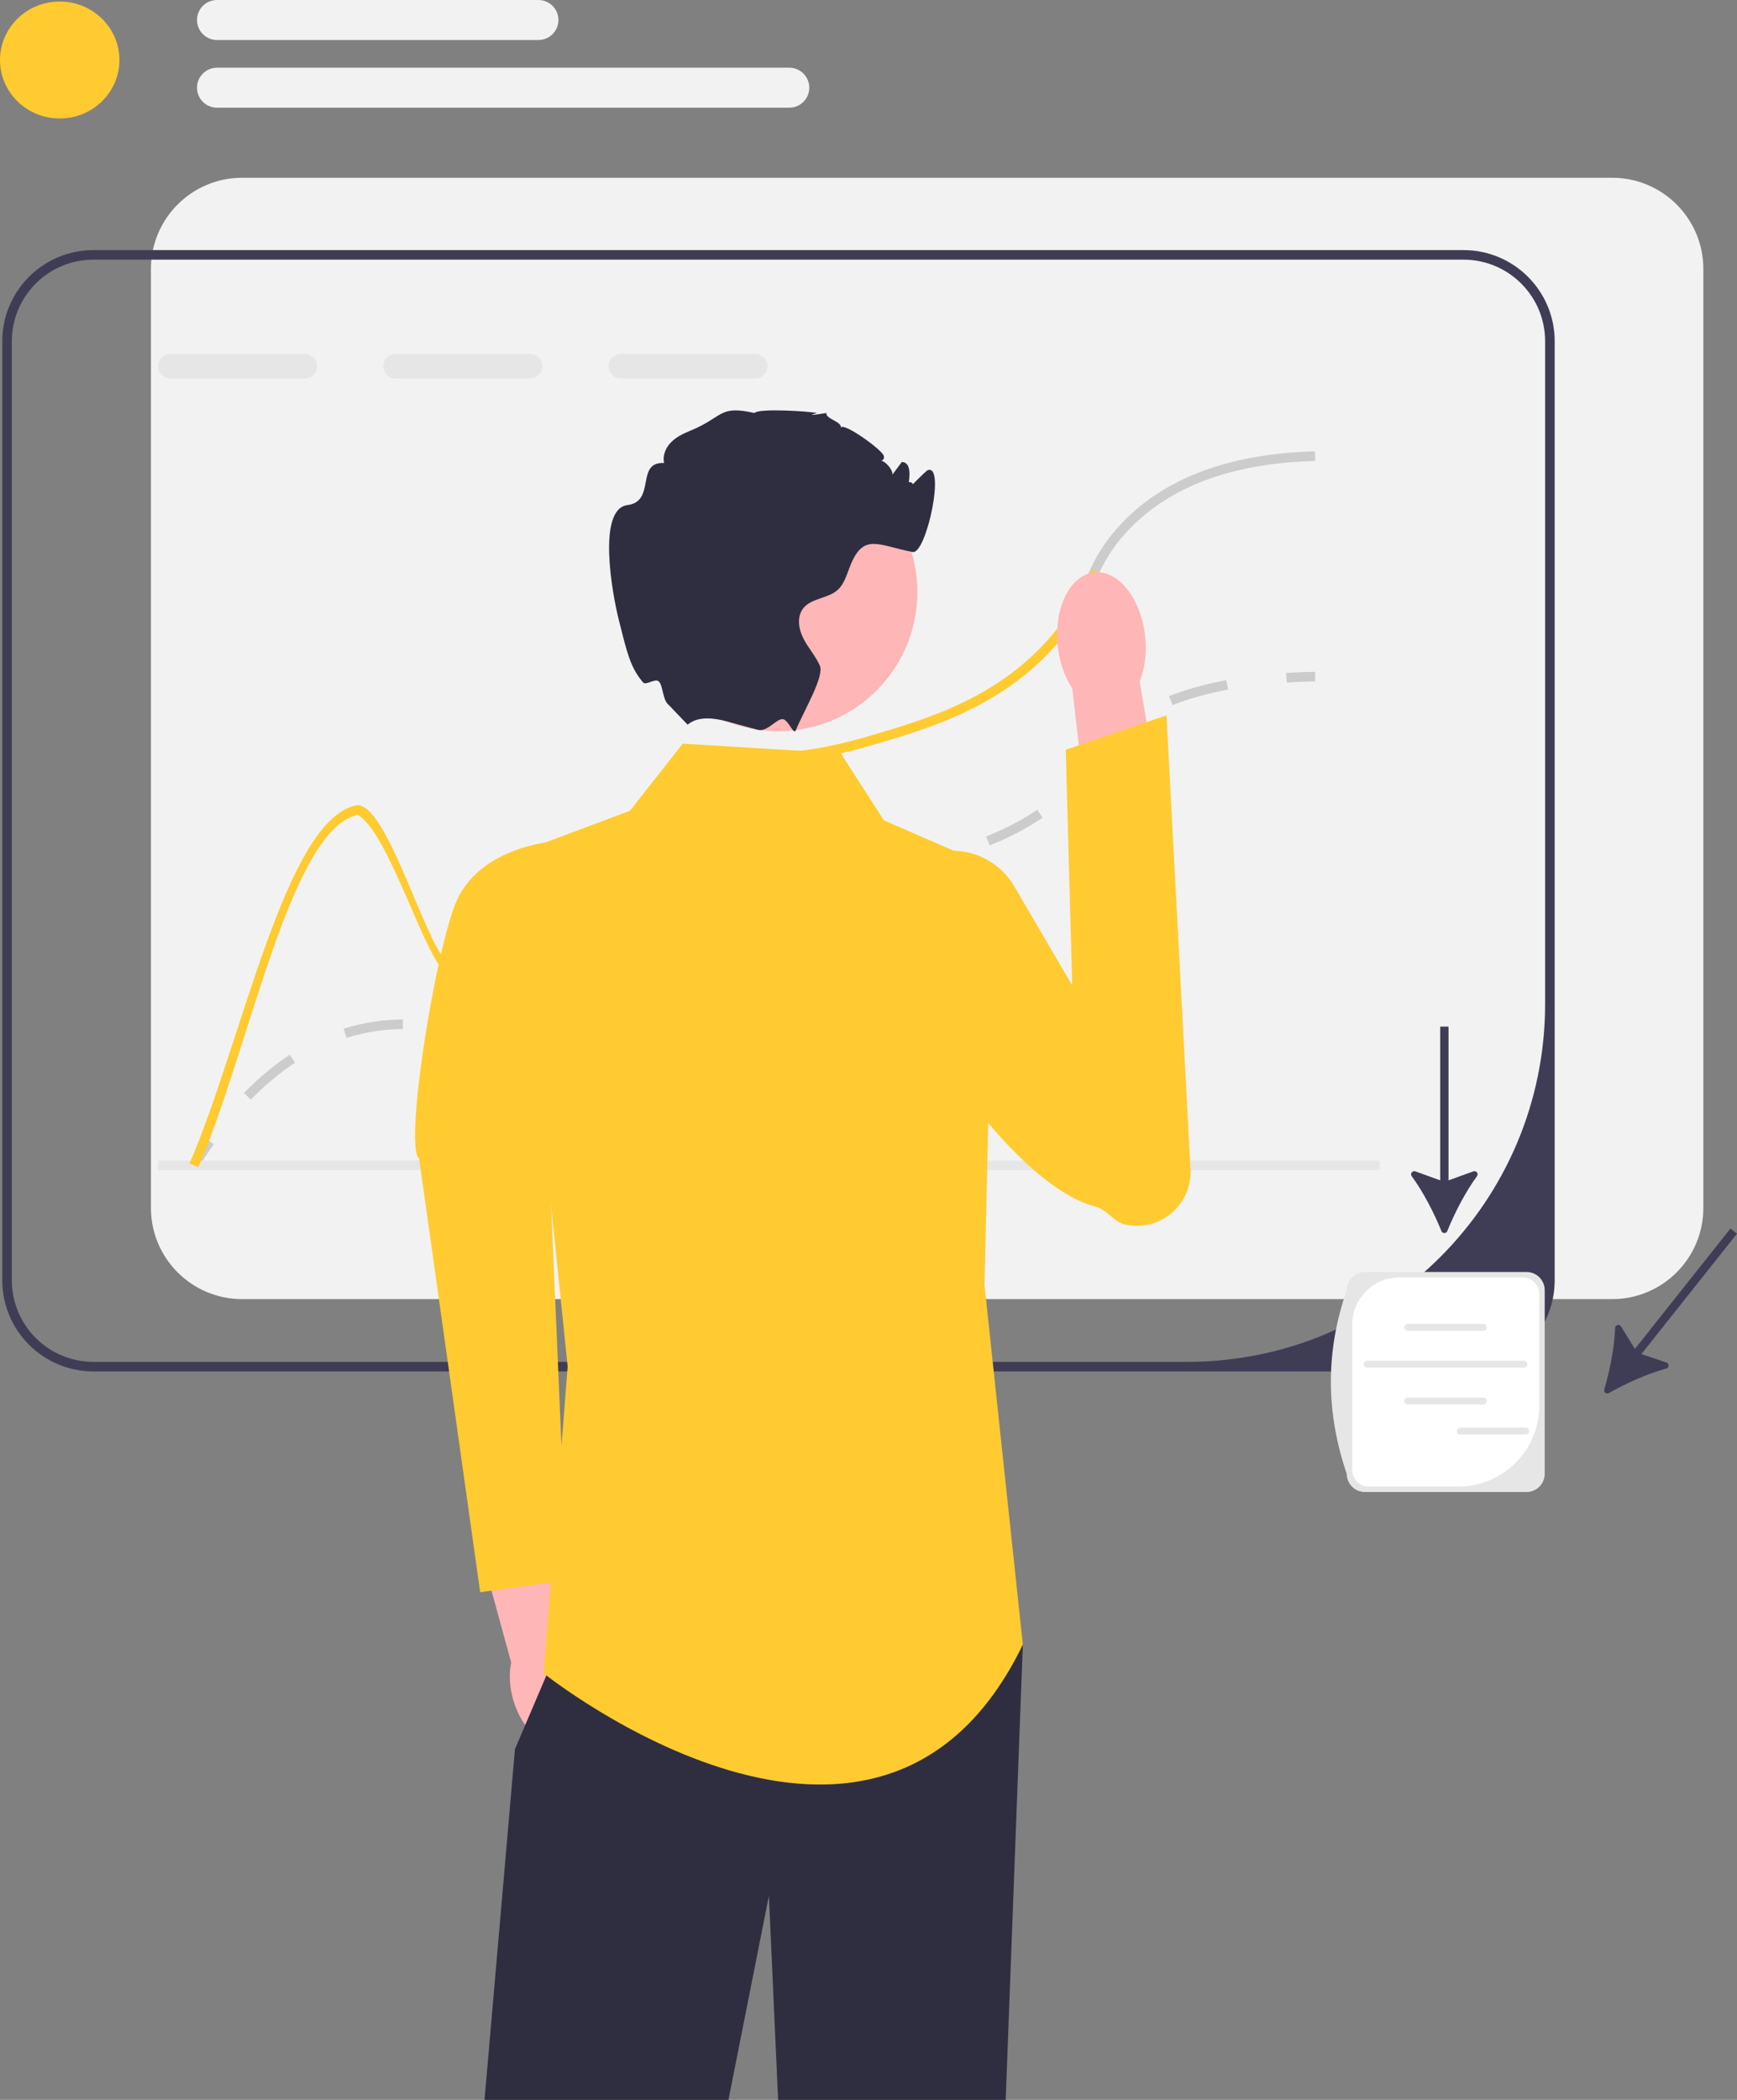
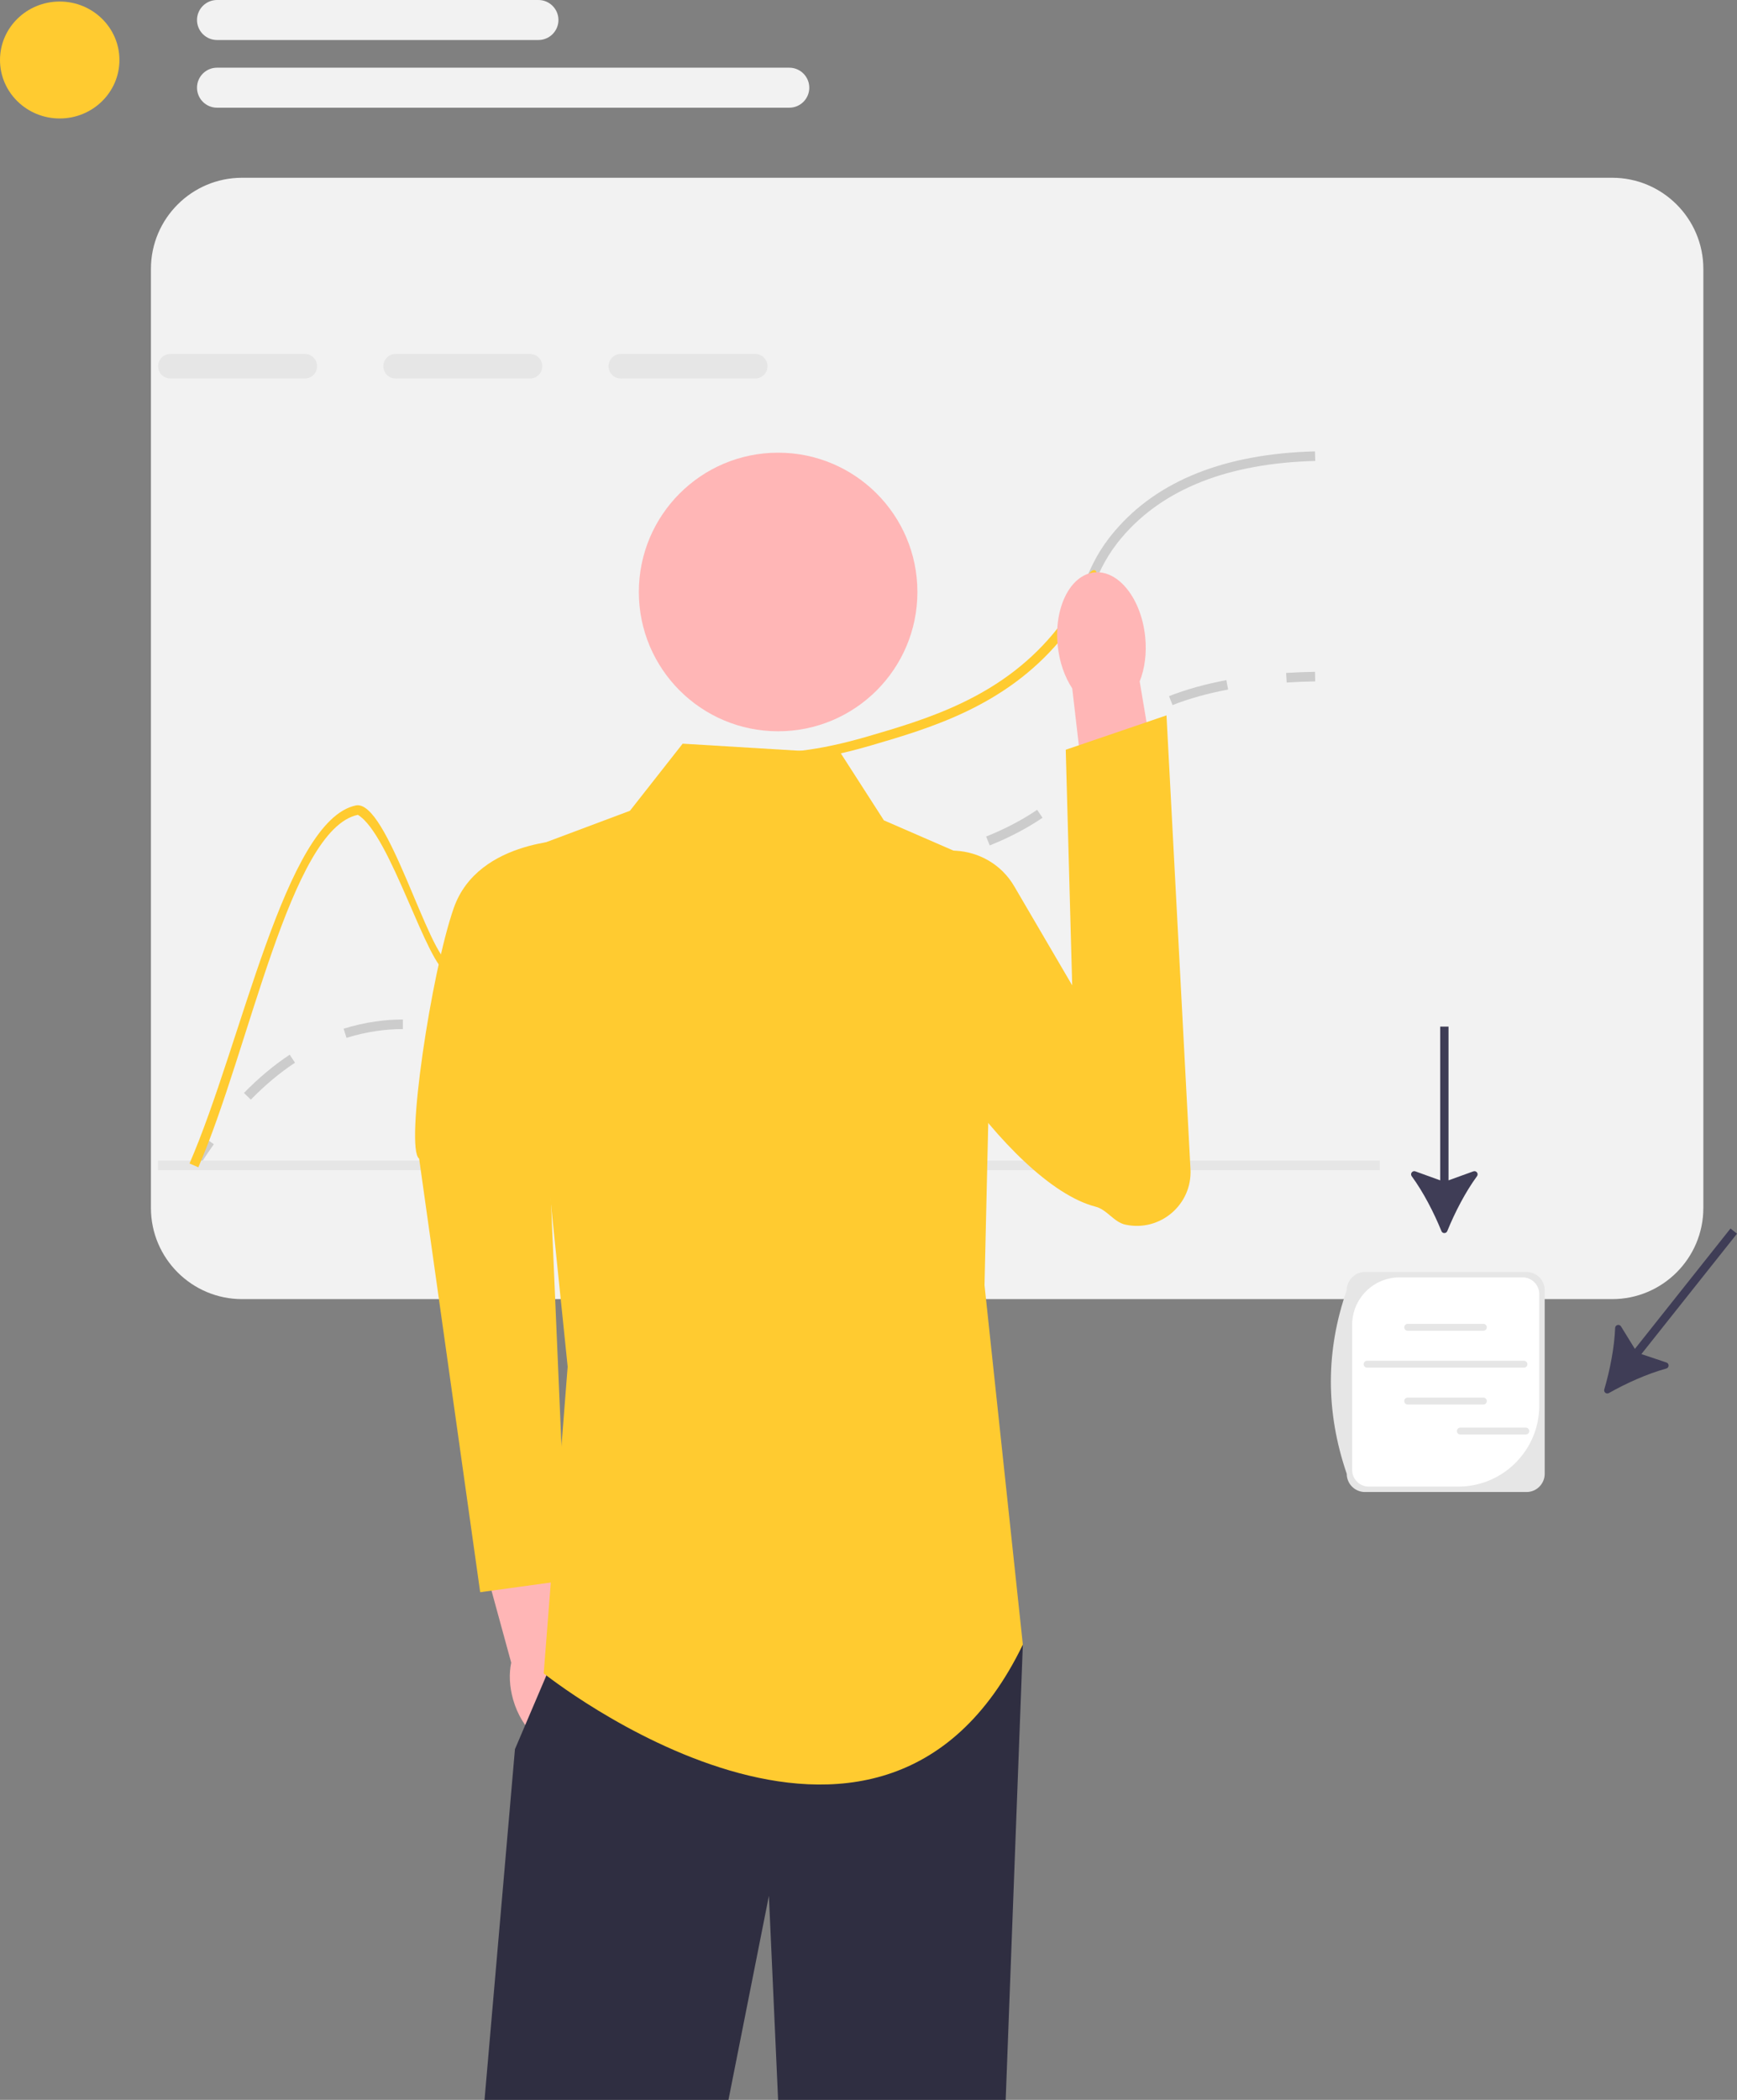
<svg xmlns="http://www.w3.org/2000/svg" width="362.524" height="438.188" viewBox="0 0 362.524 438.188">
  <rect x="0" y="0" width="362.524" height="438.188" fill="#808080" stroke="none" />
  <g>
    <path d="M336.48,37.094H50.52c-10.49,0-19.02,8.53-19.02,19.02V252.074c0,10.49,8.53,19.02,19.02,19.02H336.48c10.49,0,19.02-8.53,19.02-19.02V56.114c0-10.49-8.53-19.02-19.02-19.02Z" fill="#f2f2f2" />
-     <path d="M305.455,52.188H19.495C9.005,52.188,.475,60.718,.475,71.208v195.96c0,10.49,8.53,19.02,19.02,19.02H305.455c10.49,0,19.02-8.53,19.02-19.02V71.208c0-10.49-8.53-19.02-19.02-19.02Zm17.02,157.304c0,41.254-33.443,74.696-74.696,74.696H19.495c-9.4,0-17.02-7.62-17.02-17.02V71.208c0-9.4,7.62-17.02,17.02-17.02H305.455c9.4,0,17.02,7.62,17.02,17.02V209.492Z" fill="#3f3d56" />
  </g>
  <g>
    <path d="M41.322,243.721l-1.692-1.065c1.1-1.749,2.235-3.443,3.373-5.038l1.628,1.162c-1.116,1.562-2.229,3.225-3.309,4.941Z" fill="#ccc" />
    <path d="M52.349,229.468l-1.432-1.396c3.052-3.127,6.264-5.812,9.546-7.98l1.103,1.669c-3.164,2.089-6.265,4.682-9.217,7.708Zm49.896-12.624c-2.388,0-4.564-.306-6.193-.572l.323-1.974c1.65,.27,3.638,.546,5.87,.546,1.971,0,3.908-.216,5.921-.662l.432,1.953c-2.157,.477-4.235,.709-6.353,.709Zm-29.926-.265l-.602-1.907c2.148-.678,4.374-1.186,6.615-1.51,1.924-.278,3.764-.414,5.624-.414h.123v2h-.123c-1.763,0-3.509,.128-5.337,.393-2.134,.309-4.254,.793-6.3,1.438Zm47.671-5.78l-1.278-1.538c2.76-2.292,4.738-5.064,6.833-8l.835-1.167,1.623,1.169-.831,1.16c-2.172,3.043-4.224,5.918-7.182,8.376Zm16.039-18.338l-1.23-1.577c2.696-2.104,5.742-3.808,9.311-5.211,.608-.239,1.189-.453,1.747-.643l.646,1.893c-.53,.181-1.082,.384-1.66,.611-3.388,1.332-6.271,2.943-8.812,4.927Zm24.145-6.947c-.673,0-1.311-.006-1.924-.013l.023-2c.627,.007,1.281,.009,1.974,.013,2.354,0,5.631-.067,10.127-.587l.23,1.986c-4.645,.538-7.974,.594-10.431,.601Zm22.597-2.619l-.396-1.96c3.592-.727,7.771-1.591,11.908-2.659l.5,1.937c-4.184,1.08-8.394,1.951-12.012,2.682Zm23.793-6.474l-.748-1.855c4.01-1.617,7.492-3.44,10.646-5.575l1.121,1.656c-3.271,2.215-6.876,4.104-11.019,5.773Zm20.208-14.291l-1.623-1.169c.558-.774,1.041-1.53,1.507-2.26,1.377-2.156,2.801-4.386,6.192-7.124l.237-.19,1.239,1.569-.22,.176c-3.138,2.533-4.413,4.53-5.763,6.645-.481,.753-.979,1.533-1.569,2.353Zm17.942-15l-.729-1.862c3.564-1.397,7.59-2.522,11.966-3.343l.369,1.966c-4.252,.798-8.157,1.888-11.605,3.239Z" fill="#ccc" />
    <path d="M268.543,142.423l-.125-1.996c1.943-.122,3.975-.202,6.039-.239l.036,2c-2.035,.036-4.037,.115-5.95,.235Z" fill="#ccc" />
  </g>
  <g>
    <path d="M63.623,73.859h-28.06c-1.41,0-2.56,1.15-2.56,2.56,0,1.42,1.15,2.57,2.56,2.57h28.06c1.41,0,2.56-1.15,2.56-2.57,0-1.41-1.15-2.56-2.56-2.56Z" fill="#e6e6e6" />
    <path d="M110.623,73.859h-28.06c-1.41,0-2.56,1.15-2.56,2.56,0,1.42,1.15,2.57,2.56,2.57h28.06c1.41,0,2.56-1.15,2.56-2.57,0-1.41-1.15-2.56-2.56-2.56Z" fill="#e6e6e6" />
    <path d="M157.623,73.859h-28.06c-1.41,0-2.56,1.15-2.56,2.56,0,1.42,1.15,2.57,2.56,2.57h28.06c1.41,0,2.56-1.15,2.56-2.57,0-1.41-1.15-2.56-2.56-2.56Z" fill="#e6e6e6" />
  </g>
  <rect x="32.975" y="242.188" width="255" height="2" fill="#e6e6e6" />
  <path d="M274.505,96.188c-18.15,.47-31.69,5.81-40.27,15.85-3.17,3.72-4.46,6.65-5.82,9.75-1.35,3.06-2.73,6.21-5.94,10.32v-3.4c1.99-2.92,3.06-5.36,4.11-7.73,1.42-3.24,2.77-6.3,6.13-10.23,8.96-10.5,23-16.07,41.73-16.56l.06,2Z" fill="#ccc" />
  <path d="M228.415,121.788c-1.35,3.06-2.73,6.21-5.94,10.32-.38,.49-.79,1-1.23,1.53-11.58,13.77-27.05,18.29-39.49,21.93-.78,.23-1.54,.44-2.28,.64-11.06,3-17.12,2.89-21.63,2.82-4.53-.08-7.52-.13-12.87,2.93-9.81,5.59-13.83,13.77-17.72,21.68-4.01,8.14-7.79,15.83-17.43,19.44-6.69,2.5-11.39,1.26-16.36-.04-4.27-1.13-11.966-28.944-18.78-33-14.07,2.95-22.62,48.93-33.29,73.55l-1.84-.8c10.95-25.24,19.97-71.61,34.71-74.71,6.57-1.38,15.22,31.84,19.71,33.02,4.66,1.23,9.05,2.38,15.15,.1,8.9-3.32,12.34-10.33,16.33-18.44,3.84-7.8,8.19-16.64,18.52-22.54,5.83-3.33,9.22-3.27,13.9-3.19,4.46,.08,10.48,.18,21.6-2.89,.56-.16,1.13-.32,1.72-.49,12.18-3.56,27.33-7.99,38.51-21.29,1.1-1.31,2.01-2.52,2.77-3.65,1.99-2.92,3.06-5.36,4.11-7.73,1.42-3.24,3.19-2.29,1.83,.81Z" fill="#ffcb30" />
  <g>
    <path d="M121.776,350.568c-.792-2.756-2.147-5.108-3.761-6.785l-5.864-26.73-12.781,3.131,7.324,26.778c-.482,2.266-.385,4.97,.406,7.727,1.808,6.297,6.56,10.479,10.612,9.341,4.053-1.138,5.872-7.165,4.063-13.462h0Z" fill="#ffb6b6" />
    <path d="M120.008,175.227s-20.184-.413-25.317,14.285c-4.672,13.379-10.209,50.135-7.216,52.259l12.743,90.485,18.171-2.497-4.663-108.569,6.282-45.964Z" fill="#ffcb30" />
  </g>
  <polygon points="213.475 343.188 209.895 438.188 162.395 438.188 160.475 395.618 152.035 438.188 101.125 438.188 107.475 365.008 114.035 349.618 118.475 339.188 213.475 343.188" fill="#2f2e41" />
  <path d="M175.475,157.188l-33-2-11,14-24,9,11,107-5,64s70,56,100-6l-8-75,2-87-23-10-9-14Z" fill="#ffcb30" />
  <g>
    <path d="M239.006,132.849c.358,3.467-.097,6.727-1.144,9.341l5.497,32.812-15.69,2.159-3.887-33.517c-1.559-2.345-2.671-5.444-3.029-8.911-.818-7.92,2.605-14.763,7.645-15.283,5.04-.521,9.789,5.478,10.607,13.398v0Z" fill="#ffb6b6" />
    <path d="M211.677,184.945c-5.409-9.245-18.826-10.116-24.835-1.25-1.643,2.424-1.185,5.148-1.577,8.422-1.665,13.896,24.964,54.96,43.39,59.688,2.418,.62,3.795,3.229,6.236,3.753h0c7.23,1.554,13.961-4.184,13.57-11.569l-5.005-94.708-21.027,7.172,1.346,49.171-12.098-20.678Z" fill="#ffcb30" />
  </g>
  <g>
    <circle cx="162.4" cy="123.532" r="29.068" fill="#ffb6b6" />
-     <path d="M189.475,102.188c-.25,.06,3.826-3.913,4-4,4-2-.11,17.55-3,17-7.11-1.35-10.18-4.03-12.94,2.66-.77,1.86-1.25,3.96-2.75,5.29-2.06,1.81-5.48,1.66-7.16,3.82-1.35,1.74-.96,4.3,.04,6.26,1,1.97,2.52,3.64,3.43,5.65,1.02,2.26-3.33,9.45-4.99,13.49v.01l-.01,.024c-.441,1.06-1.489-1.993-2.596-2.298-1.324-.365-3.275,2.762-5.384,2.194-.01,0-.02-.01-.03-.01-2.01-.56-4.25-1.16-6.47-1.76h-.01c-6.25-1.7-7.83,.74-8.13,.67l-3.88-4.06c-1.332-.97-1.181-4.099-2.12-4.94-.768-.687-2.682,.901-3.246,.24-2.766-3.24-3.403-6.481-5.034-12.88-1.49-5.85-4.58-23.36,1.77-24.15,5.99-.75,1.61-9.09,7.64-8.78-.36-1.52,.31-3.15,1.4-4.27,1.08-1.13,2.52-1.83,3.97-2.43,7.15-2.92,5.96-5.43,13.5-3.73,.75-1.05,11.64-.35,13,0,.1,.02-3.37,.85,2,0-.2,1.23,3.2,1.77,3,3,.75-1.01,8.81,4.79,9,6,.25,1.51-2.03,.74-.51,.97,.9,.14,2.44,1.97,2.29,2.88,.65-.88,1.3-1.75,1.96-2.63,.12,.01,.23,.03,.35,.05,3.04,.58-.445,10.518-.32,7.42,.23-5.69,4.26-2.36,1.23-1.69Z" fill="#2f2e41" />
  </g>
  <path d="M300.835,256.9c.224,.552,.997,.552,1.221-0,1.561-3.849,3.784-8.16,6.203-11.455,.387-.527-.147-1.232-.762-1.01l-5.183,1.875v-32.086h-1.735v32.086l-5.185-1.875c-.615-.223-1.149,.482-.762,1.01,2.418,3.295,4.641,7.606,6.204,11.455Z" fill="#3f3d56" />
-   <path d="M334.826,289.937c-.168,.571,.438,1.052,.956,.759,3.617-2.043,8.039-4.037,11.981-5.113,.631-.172,.652-1.056,.031-1.264l-5.225-1.755,19.955-25.127-1.359-1.079-19.955,25.127-2.894-4.693c-.343-.557-1.2-.337-1.224,.317-.155,4.084-1.095,8.842-2.266,12.829Z" fill="#3f3d56" />
+   <path d="M334.826,289.937c-.168,.571,.438,1.052,.956,.759,3.617-2.043,8.039-4.037,11.981-5.113,.631-.172,.652-1.056,.031-1.264l-5.225-1.755,19.955-25.127-1.359-1.079-19.955,25.127-2.894-4.693c-.343-.557-1.2-.337-1.224,.317-.155,4.084-1.095,8.842-2.266,12.829" fill="#3f3d56" />
  <g>
    <path d="M318.593,311.349h-33.721c-2.094,0-3.797-1.703-3.797-3.797-4.459-13.032-4.37-25.801,0-38.323,0-2.094,1.703-3.797,3.797-3.797h33.721c2.094,0,3.797,1.703,3.797,3.797v38.323c0,2.094-1.703,3.797-3.797,3.797Z" fill="#e6e6e6" />
    <path d="M292.096,266.563c-5.463,0-9.891,4.428-9.891,9.891v30.285c0,1.921,1.557,3.479,3.479,3.479h18.648c9.348,0,16.926-7.578,16.926-16.926v-23.25c0-1.921-1.557-3.479-3.479-3.479h-25.683Z" fill="#fff" />
    <g>
      <path d="M309.585,277.7h-15.788c-.398,0-.722-.324-.722-.722,0-.398,.324-.722,.722-.722h15.788c.398,0,.722,.324,.722,.722,0,.398-.324,.722-.722,.722Z" fill="#e6e6e6" />
      <path d="M309.585,293.093h-15.788c-.398,0-.722-.324-.722-.722s.324-.722,.722-.722h15.788c.398,0,.722,.324,.722,.722s-.324,.722-.722,.722Z" fill="#e6e6e6" />
      <path d="M318.057,285.402h-32.732c-.398,0-.722-.324-.722-.722,0-.398,.324-.722,.722-.722h32.732c.398,0,.722,.324,.722,.722,0,.398-.324,.722-.722,.722Z" fill="#e6e6e6" />
    </g>
    <path d="M318.443,299.351h-13.658c-.398,0-.722-.324-.722-.722,0-.398,.324-.722,.722-.722h13.658c.398,0,.722,.324,.722,.722s-.324,.722-.722,.722Z" fill="#e6e6e6" />
  </g>
  <g>
    <ellipse cx="12.463" cy="12.522" rx="12.463" ry="12.201" fill="#ffcb30" />
    <path d="M112.376,8.348H45.291c-2.301,0-4.174-1.872-4.174-4.174s1.872-4.174,4.174-4.174H112.376c2.301,0,4.174,1.872,4.174,4.174s-1.872,4.174-4.174,4.174Z" fill="#f2f2f2" />
    <path d="M164.729,22.475H45.291c-2.301,0-4.174-1.872-4.174-4.174s1.872-4.174,4.174-4.174h119.438c2.301,0,4.174,1.872,4.174,4.174s-1.872,4.174-4.174,4.174Z" fill="#f2f2f2" />
  </g>
</svg>